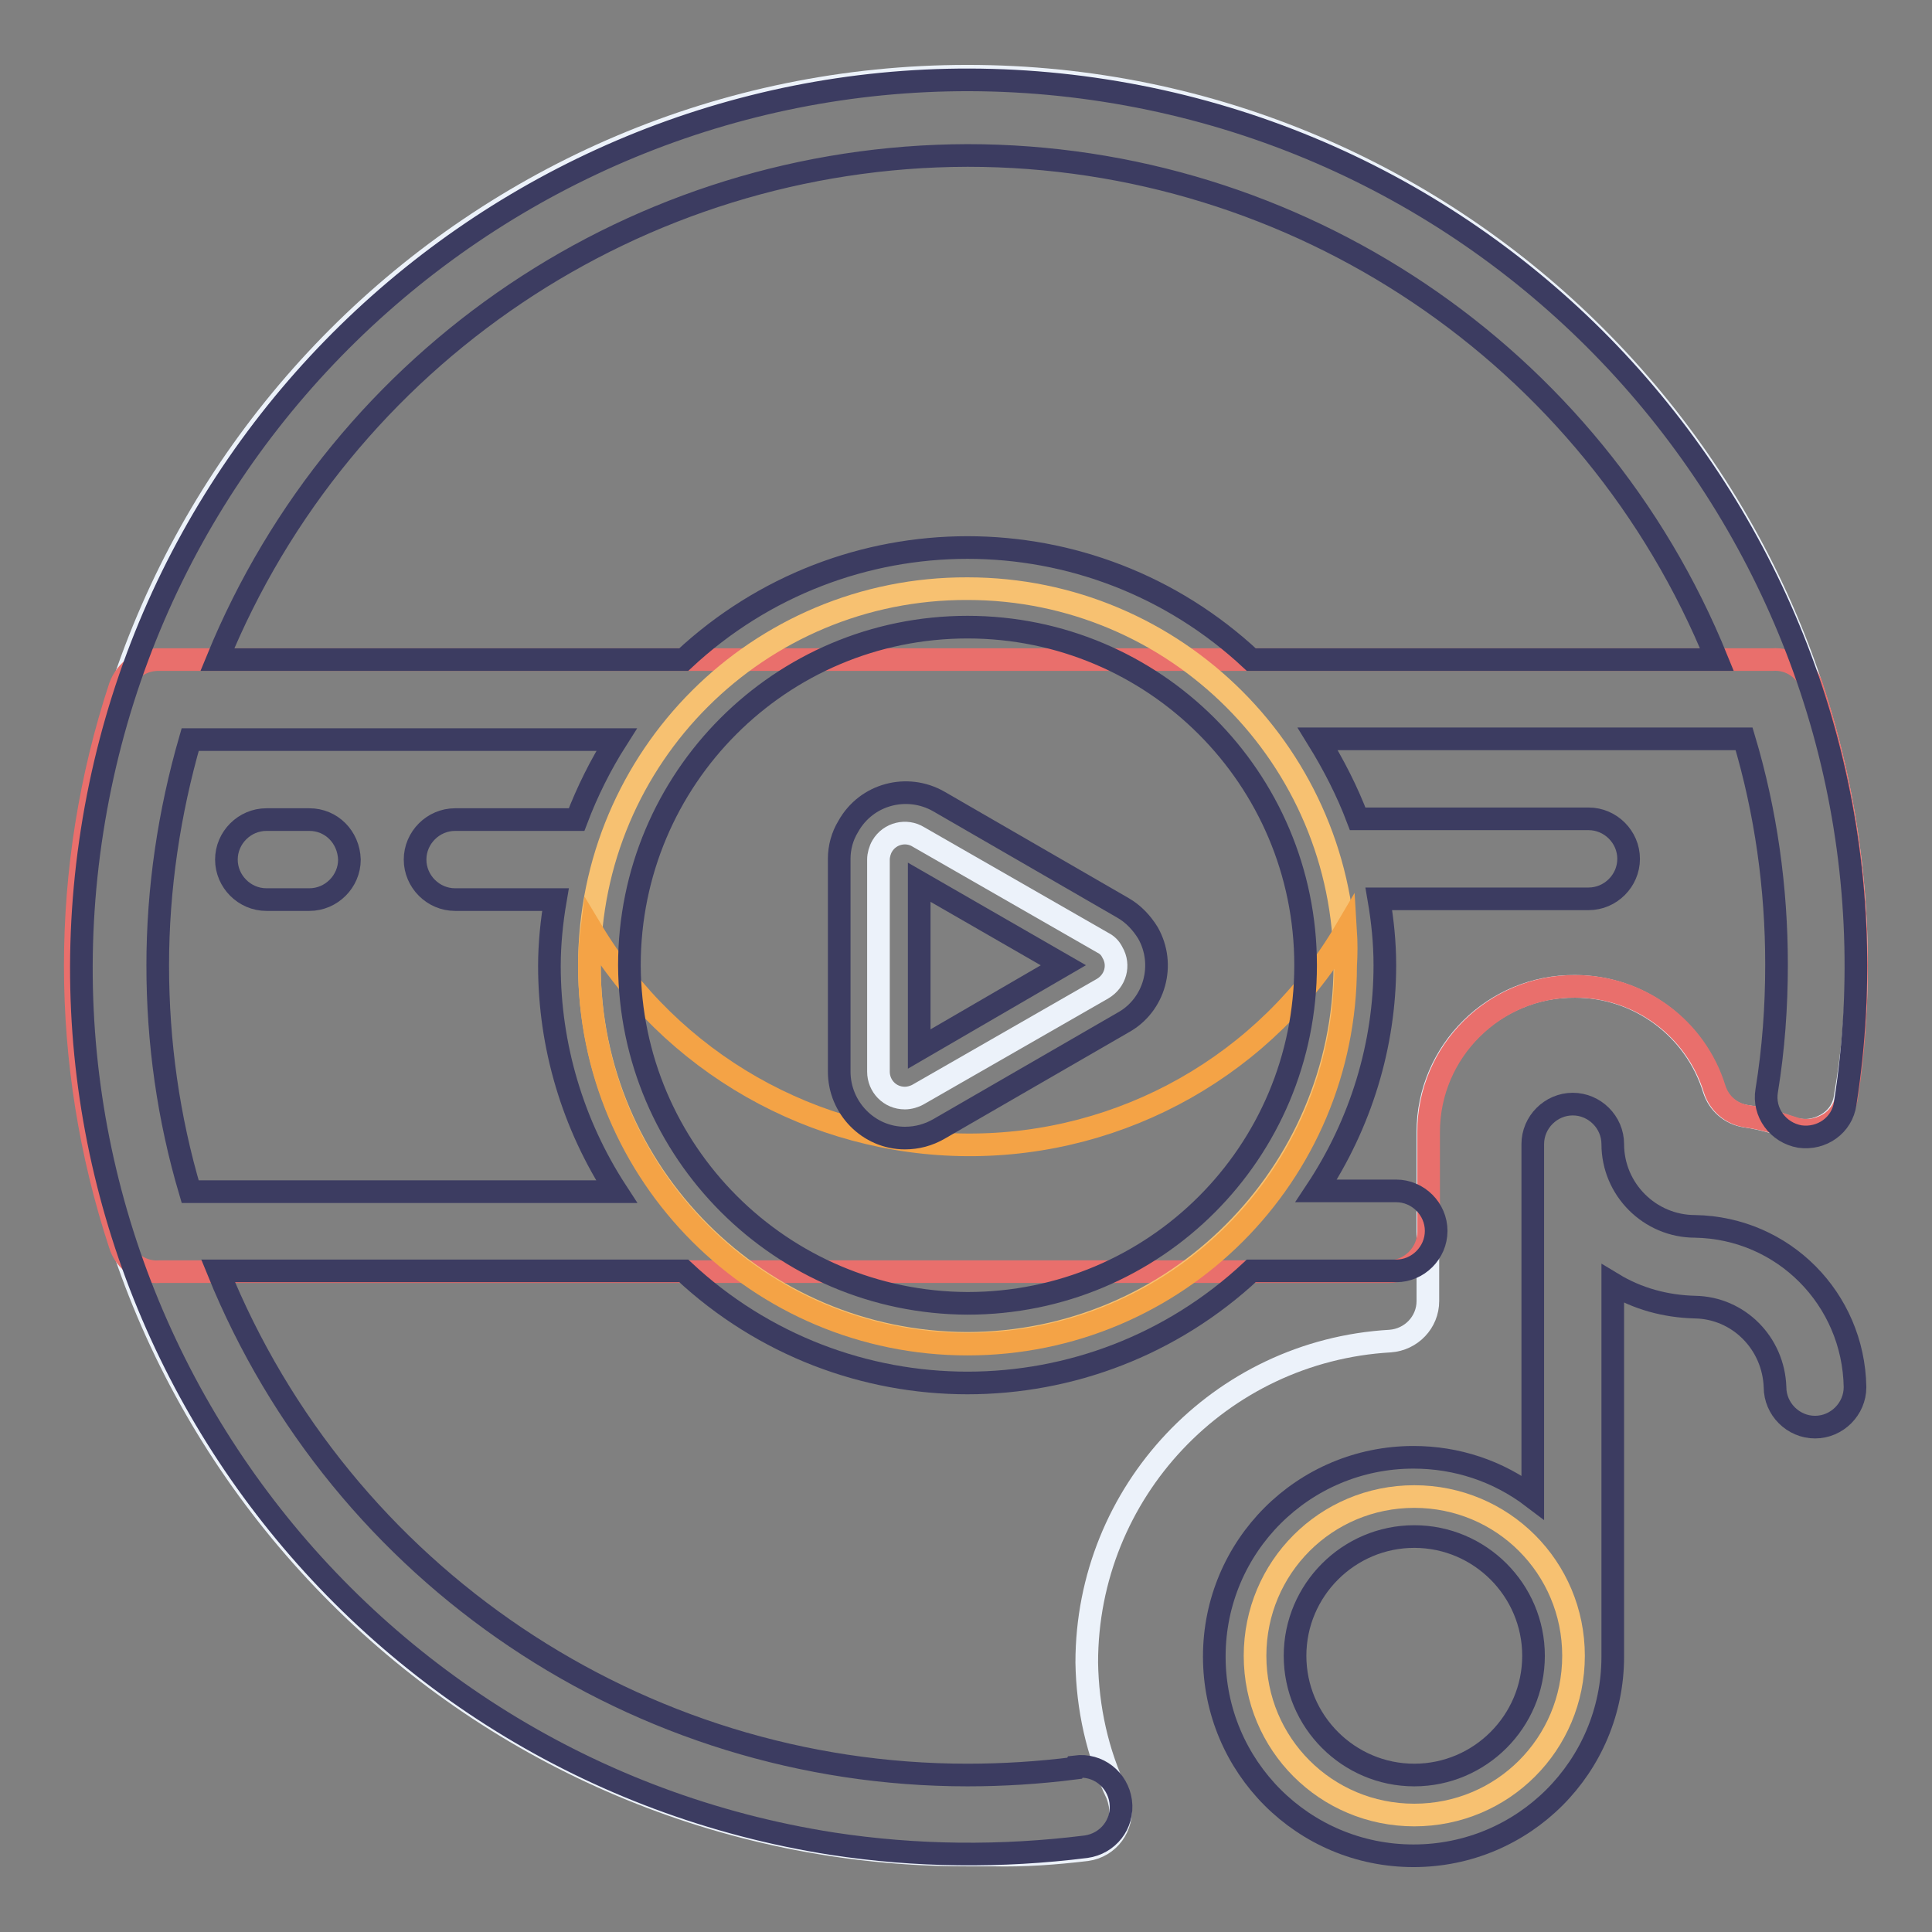
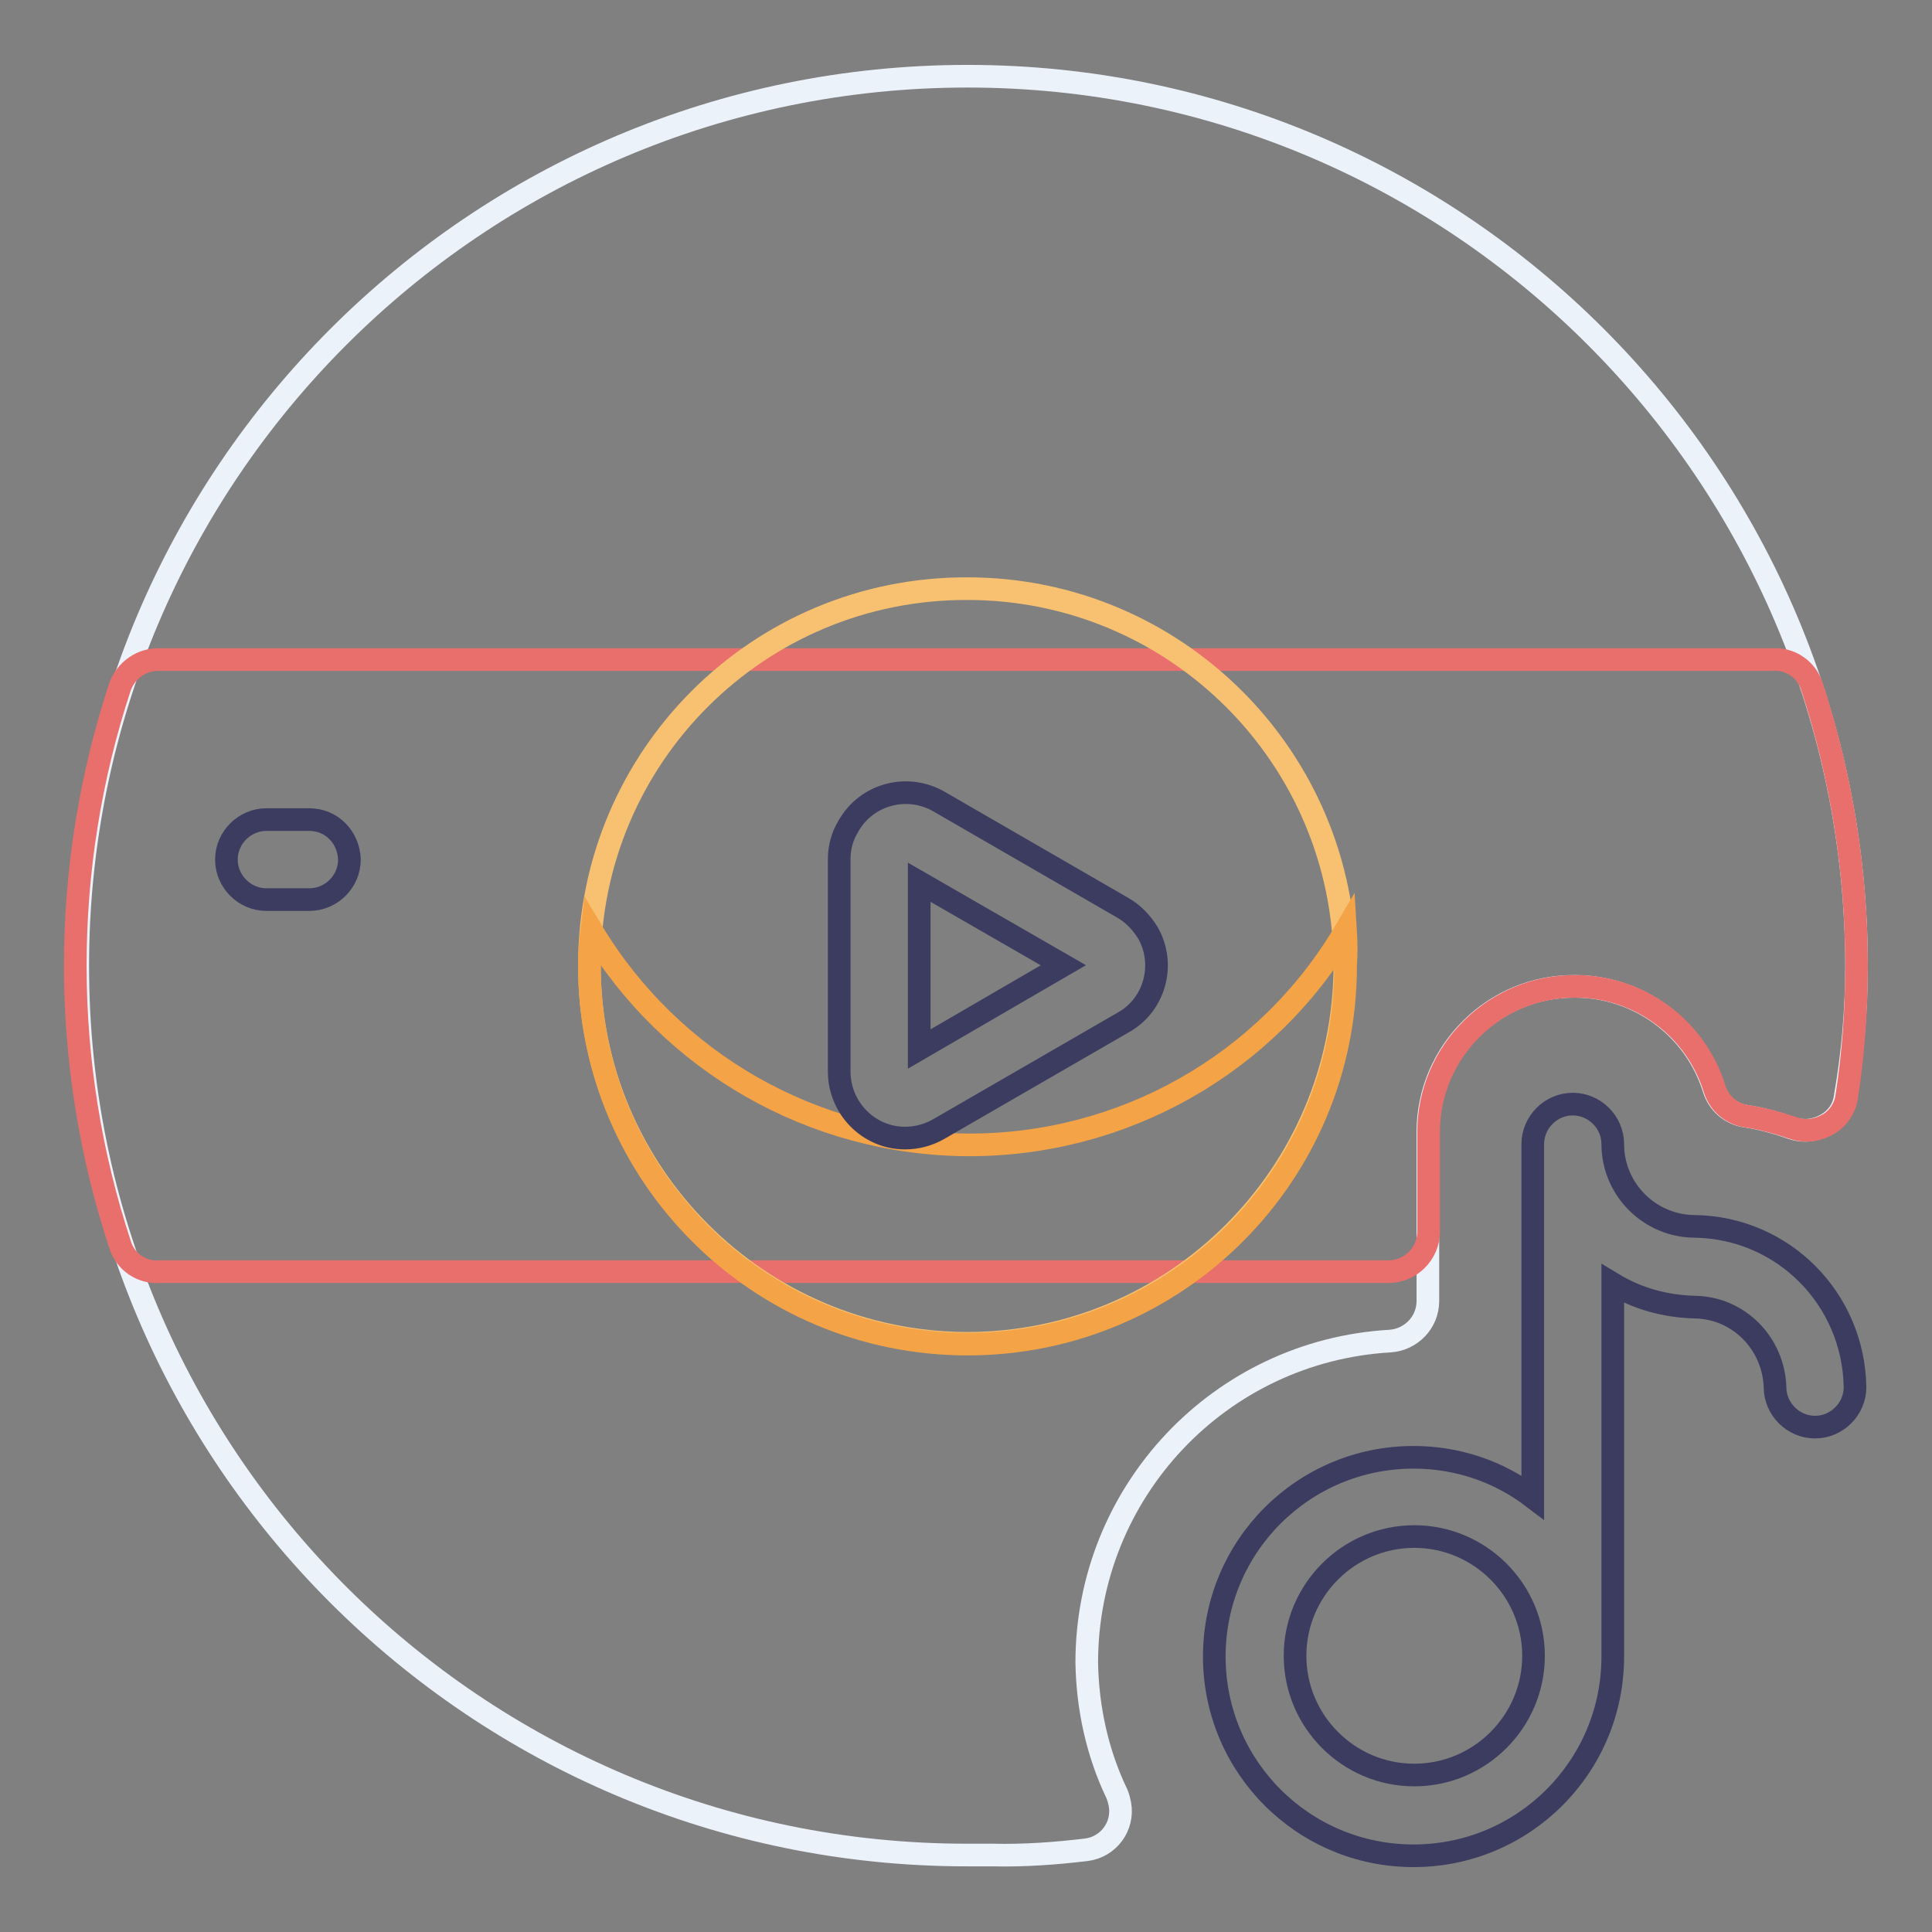
<svg xmlns="http://www.w3.org/2000/svg" version="1.1" x="0px" y="0px" viewBox="0 0 256 256" enable-background="new 0 0 256 256" xml:space="preserve">
  <rect x="0" y="0" width="256" height="256" fill="#808080" stroke="none" />
  <g>
    <path stroke-width="3" fill-opacity="0" stroke="#ecf2fa" d="M128.2,10.1C63.1,10.1,10.3,62.9,10.3,128c0,65.1,52.8,117.8,117.8,117.8h3.4c4.2,0.1,8.3-0.2,12.5-0.7 c2.9-0.4,4.9-3.1,4.4-6c-0.1-0.5-0.2-0.9-0.4-1.4c-2.6-5.4-3.9-11.4-4-17.4c0-22.6,17.6-41.3,40.2-42.6c2.8-0.2,5-2.5,5-5.3v-22.4 c0-10.7,8.8-19.4,19.5-19.3c8.4,0,15.9,5.5,18.4,13.6c0.6,1.9,2.2,3.3,4.2,3.6c2.1,0.3,4.2,0.9,6.2,1.6c1.5,0.5,3.1,0.3,4.5-0.5 c1.4-0.8,2.3-2.1,2.5-3.7c1-5.7,1.5-11.5,1.5-17.4C245.9,62.9,193.2,10.1,128.2,10.1z" />
    <path stroke-width="3" fill-opacity="0" stroke="#e96f6c" d="M240.1,91c-0.7-2.3-2.9-3.8-5.3-3.6H21.2c-2.4-0.1-4.5,1.4-5.3,3.6c-7.9,24-7.9,49.9,0,73.9 c0.7,2.3,2.9,3.8,5.3,3.6H184c2.9,0,5.3-2.4,5.3-5.3V150c0-10.7,8.8-19.4,19.5-19.3c8.4,0,15.9,5.5,18.4,13.6 c0.6,1.9,2.2,3.3,4.2,3.6c2.1,0.3,4.2,0.9,6.3,1.6c1.5,0.5,3.1,0.3,4.5-0.5c1.4-0.8,2.3-2.2,2.5-3.7c0.9-5.7,1.3-11.6,1.3-17.4 C246,115.4,244,102.9,240.1,91L240.1,91z" />
    <path stroke-width="3" fill-opacity="0" stroke="#f7c171" d="M78.1,127.9c0,27.6,22.4,50,50,50.1c27.6,0,50-22.4,50.1-50c0,0,0,0,0,0c0-27.6-22.4-50-50-50 C100.5,77.9,78.1,100.3,78.1,127.9z" />
-     <path stroke-width="3" fill-opacity="0" stroke="#f7c171" d="M166.3,219.4c0,11.7,9.4,21.1,21.1,21.1c11.7,0,21.1-9.4,21.1-21.1c0,0,0,0,0,0c0-11.7-9.4-21.1-21.1-21.1 C175.7,198.3,166.3,207.7,166.3,219.4C166.3,219.4,166.3,219.4,166.3,219.4z" />
    <path stroke-width="3" fill-opacity="0" stroke="#f4a346" d="M128.2,151.7c-20.4-0.1-39.3-10.9-49.8-28.4c-0.2,1.6-0.3,3.1-0.3,4.7c0,27.7,22.4,50.1,50.1,50.1 s50.1-22.4,50.1-50.1c0.1-1.6,0.1-3.1,0-4.7C167.9,141,148.8,151.8,128.2,151.7z" />
-     <path stroke-width="3" fill-opacity="0" stroke="#ecf2fa" d="M146.1,124.9l-24.4-14c-1.6-1-3.8-0.5-4.8,1.2c-0.3,0.5-0.5,1.2-0.5,1.8V142c0,1.9,1.5,3.5,3.5,3.5 c0.6,0,1.3-0.2,1.8-0.5l24.4-14c1.7-1,2.3-3.1,1.3-4.8C147.1,125.6,146.7,125.2,146.1,124.9z" />
-     <path stroke-width="3" fill-opacity="0" stroke="#3c3c61" d="M142.4,234.3c-4.7,0.6-9.5,0.9-14.2,0.9c-43.6,0-82.9-26.4-99.3-66.8h61.7c21.2,19.8,54,19.8,75.2,0h19.2 c2.9,0,5.3-2.4,5.3-5.3c0-2.9-2.4-5.3-5.3-5.3h-10.6c5.9-8.9,9.1-19.3,9.1-29.9c0-3-0.3-5.9-0.8-8.8h27.8c2.9,0,5.3-2.4,5.3-5.3 c0-2.9-2.4-5.3-5.3-5.3h-30.6c-1.4-3.7-3.2-7.2-5.3-10.6h56.5c2.9,9.7,4.3,19.8,4.3,29.9c0,5.6-0.4,11.2-1.3,16.7 c-0.5,2.9,1.5,5.6,4.4,6.1c0,0,0,0,0,0c2.9,0.4,5.6-1.5,6-4.4c0,0,0,0,0,0c10-64.1-34-124.2-98.1-134.2 c-64.1-10-124.2,34-134.2,98.1c-10,64.1,34,124.2,98.1,134.2c11.1,1.7,22.4,1.8,33.6,0.4c2.9-0.4,5-3,4.6-6c-0.4-2.9-3-5-6-4.6 L142.4,234.3z M20.9,127.9c0-10.1,1.5-20.2,4.3-29.9h56.5c-2.1,3.3-3.9,6.9-5.3,10.6H60.3c-2.9,0-5.3,2.4-5.3,5.3 c0,2.9,2.4,5.3,5.3,5.3h13.3c-0.5,2.9-0.8,5.9-0.8,8.8c0,10.6,3.1,21,8.9,29.9H25.2C22.3,148.1,20.9,138.1,20.9,127.9z M83.4,127.9 c0-24.7,20-44.8,44.8-44.8c24.7,0,44.8,20,44.8,44.8s-20,44.8-44.8,44.8C103.5,172.6,83.5,152.6,83.4,127.9z M128.2,20.6 c43.6,0,82.9,26.4,99.3,66.8h-61.7c-21.2-19.8-54-19.8-75.2,0H28.8C45.3,47.1,84.5,20.7,128.2,20.6z" />
    <path stroke-width="3" fill-opacity="0" stroke="#3c3c61" d="M41,108.6h-5.7c-2.9,0-5.3,2.4-5.3,5.3c0,2.9,2.4,5.3,5.3,5.3c0,0,0,0,0,0H41c2.9,0,5.3-2.4,5.3-5.3 C46.2,110.9,43.9,108.6,41,108.6C41,108.6,41,108.6,41,108.6z M148.8,120.3l-24.4-14.1c-4.2-2.4-9.6-1-12,3.3 c-0.8,1.3-1.2,2.8-1.2,4.3V142c0,4.8,3.9,8.8,8.7,8.8c1.6,0,3.1-0.4,4.5-1.2l24.4-14.1c4.2-2.3,5.7-7.7,3.3-11.9 C151.3,122.3,150.2,121.1,148.8,120.3L148.8,120.3z M121.8,139v-22.1l19.1,11L121.8,139z M224.6,162.5c-6,0-10.9-4.9-10.9-10.9l0,0 c0-2.9-2.4-5.3-5.3-5.3c-2.9,0-5.3,2.4-5.3,5.3v46.8c-4.6-3.5-10.1-5.3-15.8-5.3c-14.6,0-26.4,11.8-26.4,26.4s11.8,26.4,26.4,26.4 s26.4-11.8,26.4-26.4l0,0v-49.4c3.3,2,7,3,10.9,3.1c5.8,0.1,10.4,4.8,10.6,10.6c0,2.9,2.4,5.3,5.3,5.3c2.9,0,5.3-2.4,5.3-5.3 C245.6,172.1,236.3,162.7,224.6,162.5L224.6,162.5z M187.4,235.2c-8.7,0-15.8-7.1-15.8-15.8c0-8.7,7.1-15.8,15.8-15.8 c8.7,0,15.8,7.1,15.8,15.8C203.2,228.1,196.1,235.2,187.4,235.2L187.4,235.2z" />
  </g>
</svg>